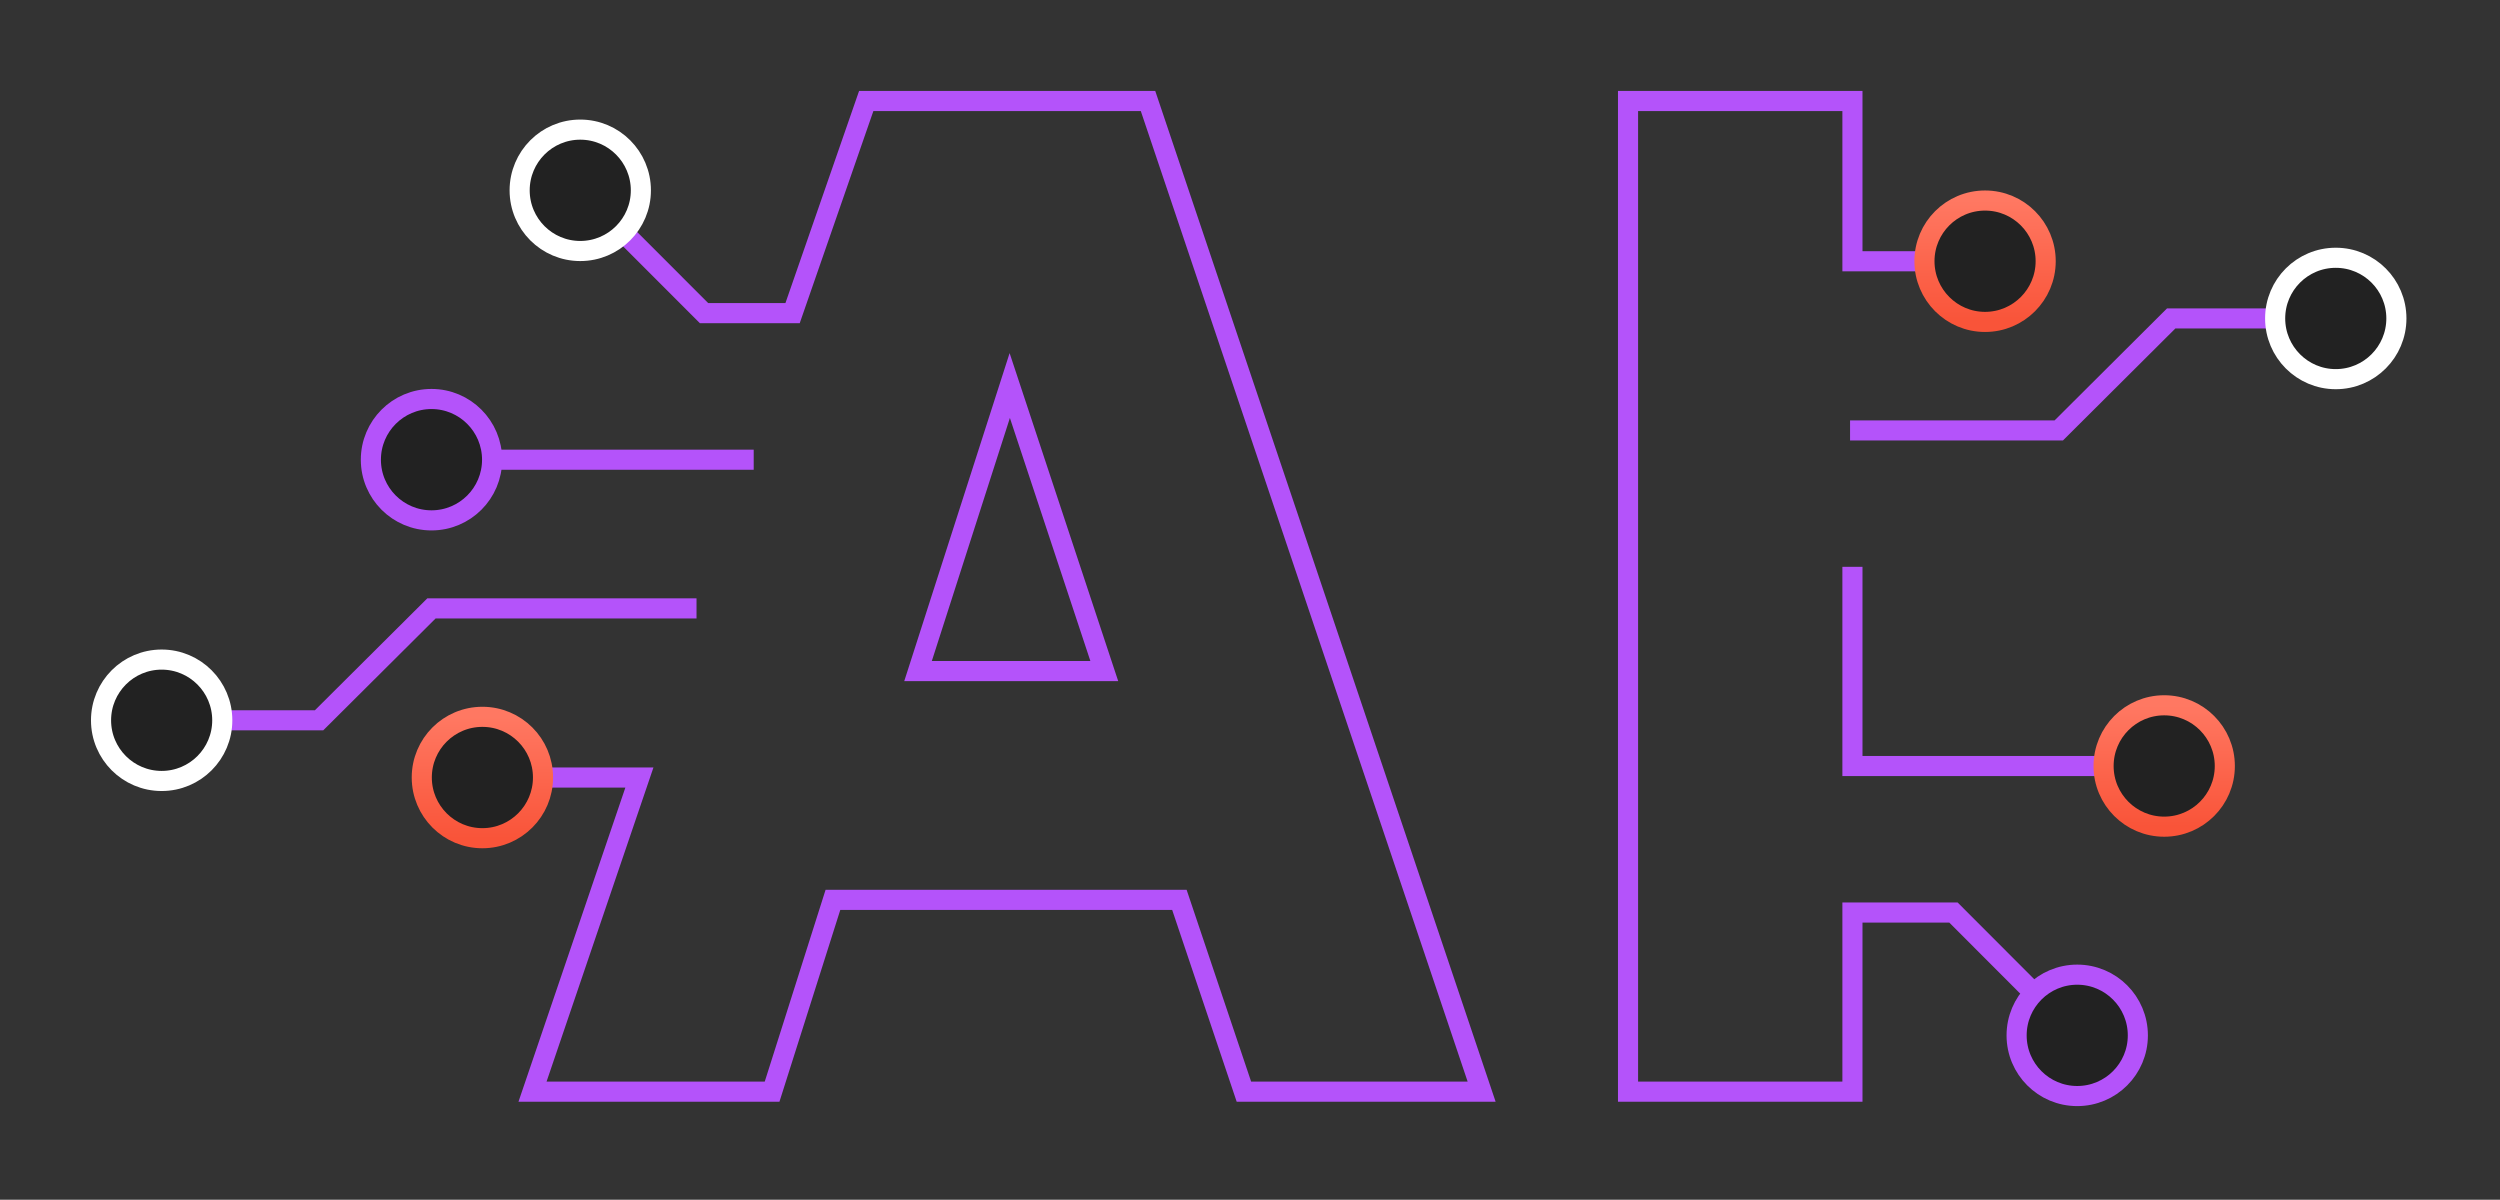
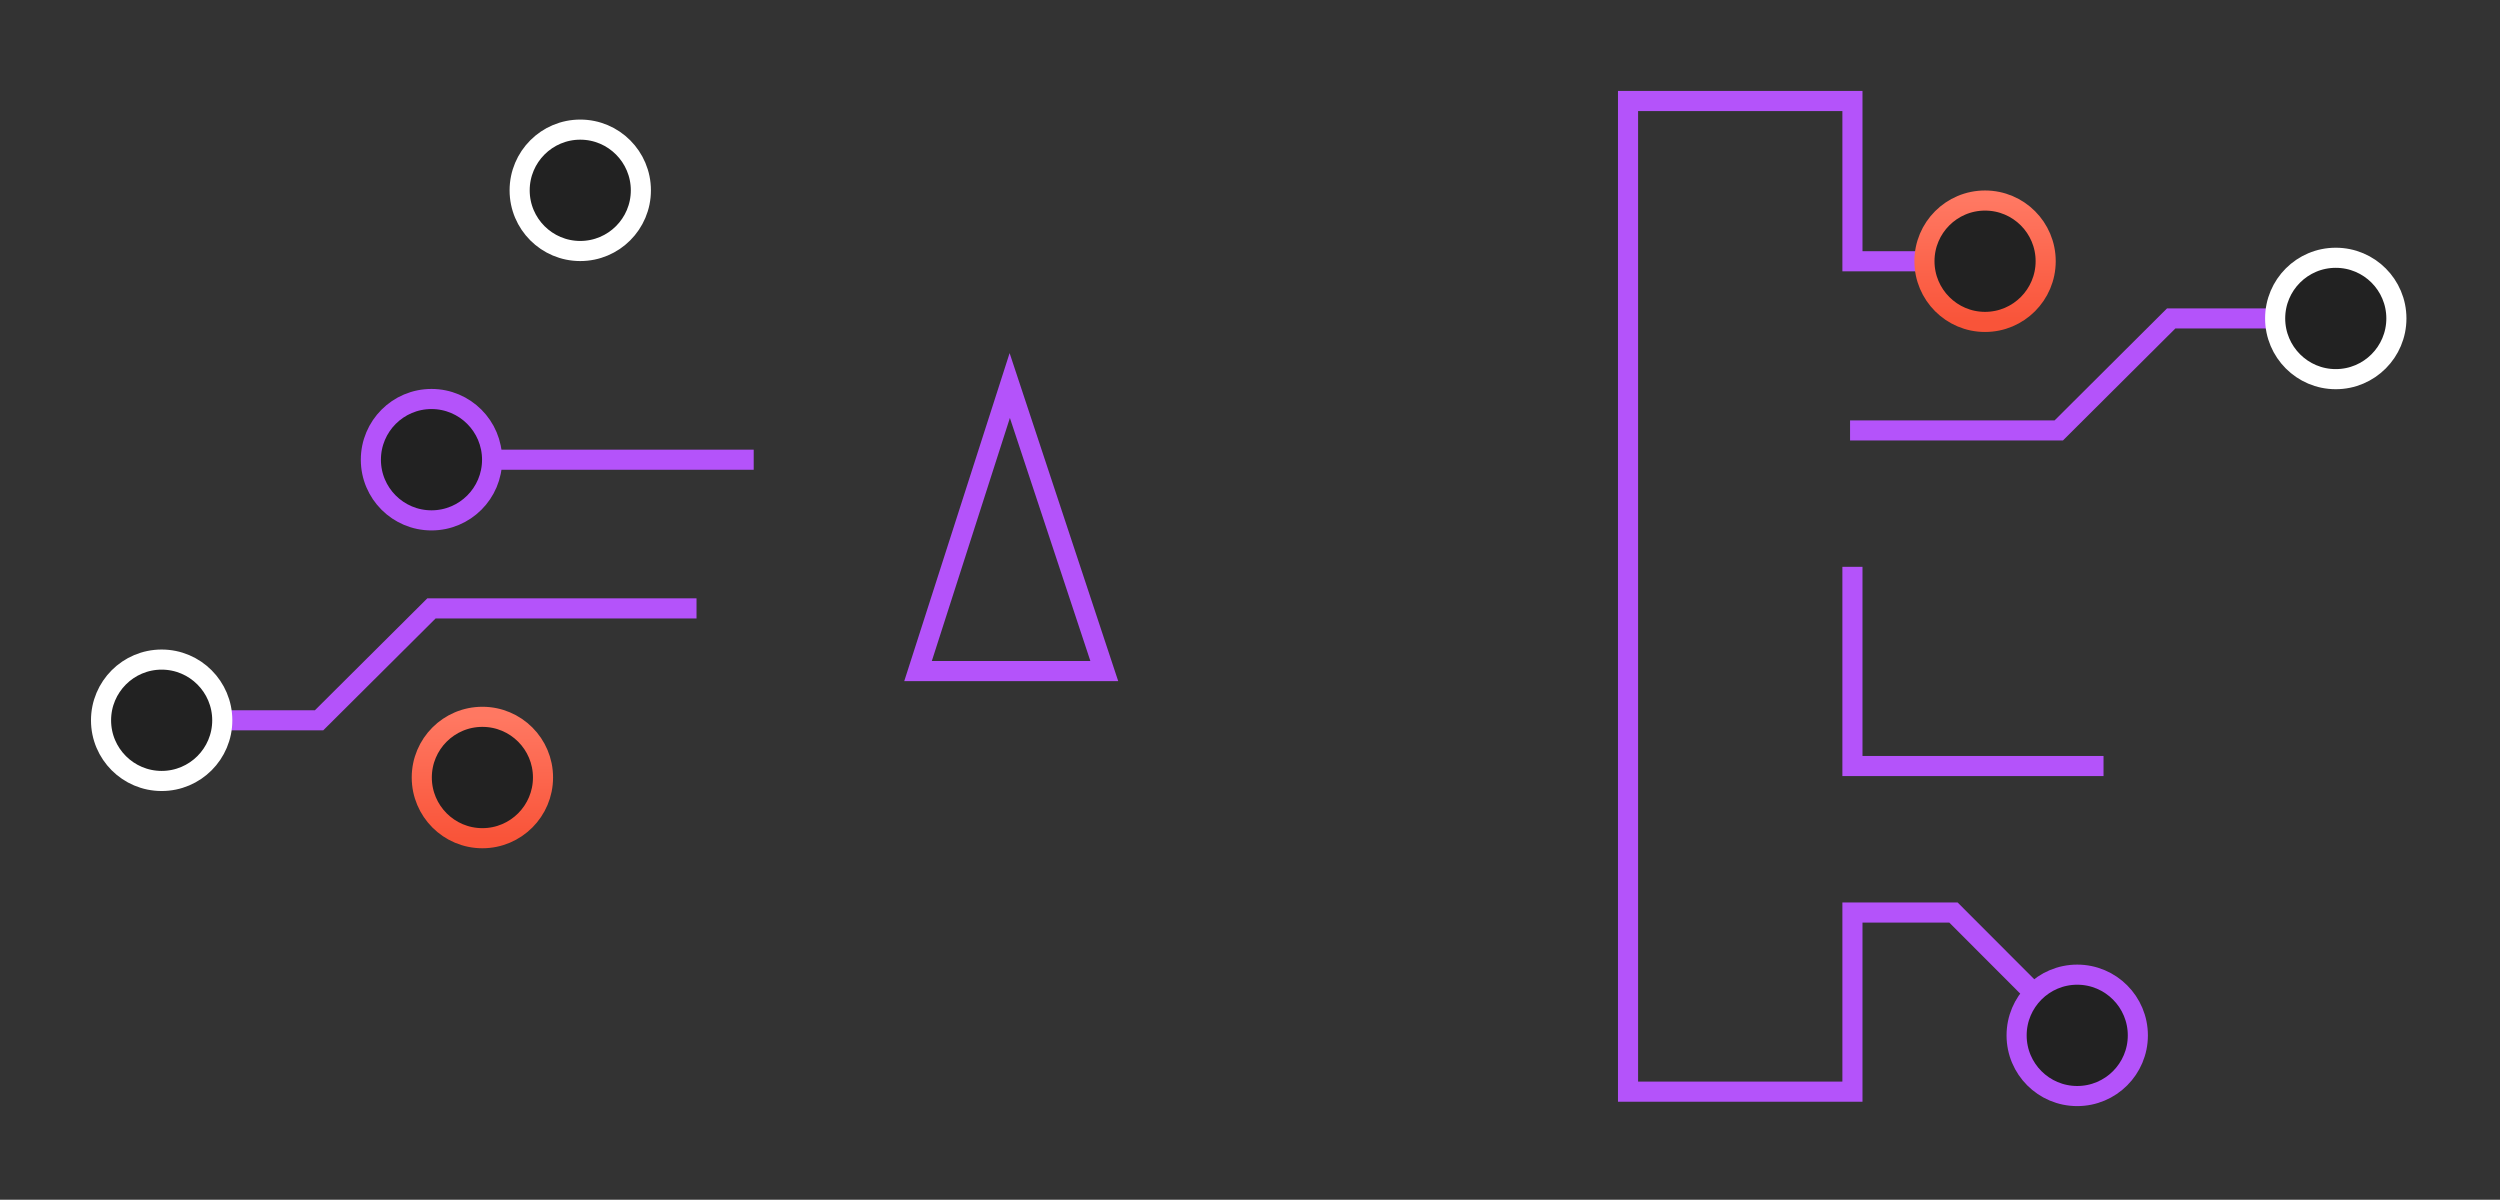
<svg xmlns="http://www.w3.org/2000/svg" width="100%" height="100%" viewBox="0 0 373 179" version="1.1" xml:space="preserve" style="fill-rule:evenodd;clip-rule:evenodd;stroke-miterlimit:10;">
  <rect x="0" y="0" width="373" height="179" fill="#333333" stroke="none" />
  <g transform="matrix(1,0,0,1,-107.188,-1923.03)">
    <g>
-       <path d="M200.238,1957.75L212.229,1969.75L225.441,1969.75L236.429,1938.1L278.473,1938.1L328.248,2085.91L292.78,2085.91L283.155,2057.29L231.461,2057.29L222.384,2085.91L186.638,2085.91L202.587,2039.04L188.213,2039.04" style="fill:none;fill-rule:nonzero;stroke:rgb(180,83,250);stroke-width:3px;" />
      <path d="M244.16,2023.15L271.947,2023.15L257.843,1980.55L244.16,2023.15Z" style="fill:none;fill-rule:nonzero;stroke:rgb(180,83,250);stroke-width:3px;" />
      <path d="M219.639,1991.62L180.618,1991.62" style="fill:none;fill-rule:nonzero;stroke:rgb(180,83,250);stroke-width:3px;" />
      <path d="M211.109,2013.8L171.566,2013.8L154.792,2030.5L140.359,2030.5" style="fill:none;fill-rule:nonzero;stroke:rgb(180,83,250);stroke-width:3px;" />
      <path d="M171.566,2000.67C176.56,2000.67 180.609,1996.62 180.609,1991.62C180.609,1986.62 176.56,1982.56 171.566,1982.56C166.571,1982.56 162.522,1986.62 162.522,1991.62C162.522,1996.62 166.571,2000.67 171.566,2000.67Z" style="fill:rgb(34,34,34);fill-rule:nonzero;stroke:rgb(180,83,250);stroke-width:3px;" />
      <path d="M179.161,2048.09C184.156,2048.09 188.205,2044.03 188.205,2039.03C188.205,2034.03 184.156,2029.98 179.161,2029.98C174.166,2029.98 170.117,2034.03 170.117,2039.03C170.117,2044.03 174.166,2048.09 179.161,2048.09Z" style="fill:rgb(34,34,34);fill-rule:nonzero;stroke:url(#_Linear1);stroke-width:3px;" />
      <path d="M131.307,2039.55C136.302,2039.55 140.351,2035.5 140.351,2030.5C140.351,2025.5 136.302,2021.44 131.307,2021.44C126.312,2021.44 122.263,2025.5 122.263,2030.5C122.263,2035.5 126.312,2039.55 131.307,2039.55Z" style="fill:rgb(34,34,34);fill-rule:nonzero;stroke:white;stroke-width:3px;" />
      <path d="M193.762,1960.48C198.757,1960.48 202.806,1956.43 202.806,1951.43C202.806,1946.43 198.757,1942.37 193.762,1942.37C188.768,1942.37 184.719,1946.43 184.719,1951.43C184.719,1956.43 188.768,1960.48 193.762,1960.48Z" style="fill:rgb(34,34,34);fill-rule:nonzero;stroke:white;stroke-width:3px;" />
      <path d="M394.307,1962.01L383.571,1962.01L383.571,1938.1L350.091,1938.1L350.091,2085.91L383.571,2085.91L383.571,2059.18L398.644,2059.18L410.635,2071.19" style="fill:none;fill-rule:nonzero;stroke:rgb(180,83,250);stroke-width:3px;" />
      <path d="M383.571,2007.6L383.571,2037.32L421.034,2037.32" style="fill:none;fill-rule:nonzero;stroke:rgb(180,83,250);stroke-width:3px;" />
      <path d="M446.641,1970.54L431.13,1970.54L414.357,1987.25L383.217,1987.25" style="fill:none;fill-rule:nonzero;stroke:rgb(180,83,250);stroke-width:3px;" />
-       <path d="M430.086,2046.37C435.081,2046.37 439.13,2042.32 439.13,2037.32C439.13,2032.32 435.081,2028.26 430.086,2028.26C425.091,2028.26 421.042,2032.32 421.042,2037.32C421.042,2042.32 425.091,2046.37 430.086,2046.37Z" style="fill:rgb(34,34,34);fill-rule:nonzero;stroke:url(#_Linear2);stroke-width:3px;" />
      <path d="M403.359,1971.06C408.354,1971.06 412.403,1967 412.403,1962C412.403,1957 408.354,1952.95 403.359,1952.95C398.365,1952.95 394.316,1957 394.316,1962C394.316,1967 398.365,1971.06 403.359,1971.06Z" style="fill:rgb(34,34,34);fill-rule:nonzero;stroke:url(#_Linear3);stroke-width:3px;" />
      <path d="M455.685,1979.6C460.68,1979.6 464.729,1975.54 464.729,1970.54C464.729,1965.54 460.68,1961.49 455.685,1961.49C450.69,1961.49 446.641,1965.54 446.641,1970.54C446.641,1975.54 450.69,1979.6 455.685,1979.6Z" style="fill:rgb(34,34,34);fill-rule:nonzero;stroke:white;stroke-width:3px;" />
      <path d="M417.11,2086.56C422.105,2086.56 426.154,2082.51 426.154,2077.51C426.154,2072.51 422.105,2068.45 417.11,2068.45C412.115,2068.45 408.066,2072.51 408.066,2077.51C408.066,2082.51 412.115,2086.56 417.11,2086.56Z" style="fill:rgb(34,34,34);fill-rule:nonzero;stroke:rgb(180,83,250);stroke-width:3px;" />
    </g>
  </g>
  <defs>
    <linearGradient id="_Linear1" x1="0" y1="0" x2="1" y2="0" gradientUnits="userSpaceOnUse" gradientTransform="matrix(1.10892e-15,18.11,-18.11,1.10892e-15,179.2,2029.98)">
      <stop offset="0" style="stop-color:rgb(255,120,98);stop-opacity:1" />
      <stop offset="1" style="stop-color:rgb(249,84,57);stop-opacity:1" />
    </linearGradient>
    <linearGradient id="_Linear2" x1="0" y1="0" x2="1" y2="0" gradientUnits="userSpaceOnUse" gradientTransform="matrix(1.10892e-15,18.11,-18.11,1.10892e-15,430.125,2028.26)">
      <stop offset="0" style="stop-color:rgb(255,120,98);stop-opacity:1" />
      <stop offset="1" style="stop-color:rgb(249,84,57);stop-opacity:1" />
    </linearGradient>
    <linearGradient id="_Linear3" x1="0" y1="0" x2="1" y2="0" gradientUnits="userSpaceOnUse" gradientTransform="matrix(1.10892e-15,18.11,-18.11,1.10892e-15,403.398,1952.95)">
      <stop offset="0" style="stop-color:rgb(255,120,98);stop-opacity:1" />
      <stop offset="1" style="stop-color:rgb(249,84,57);stop-opacity:1" />
    </linearGradient>
  </defs>
</svg>